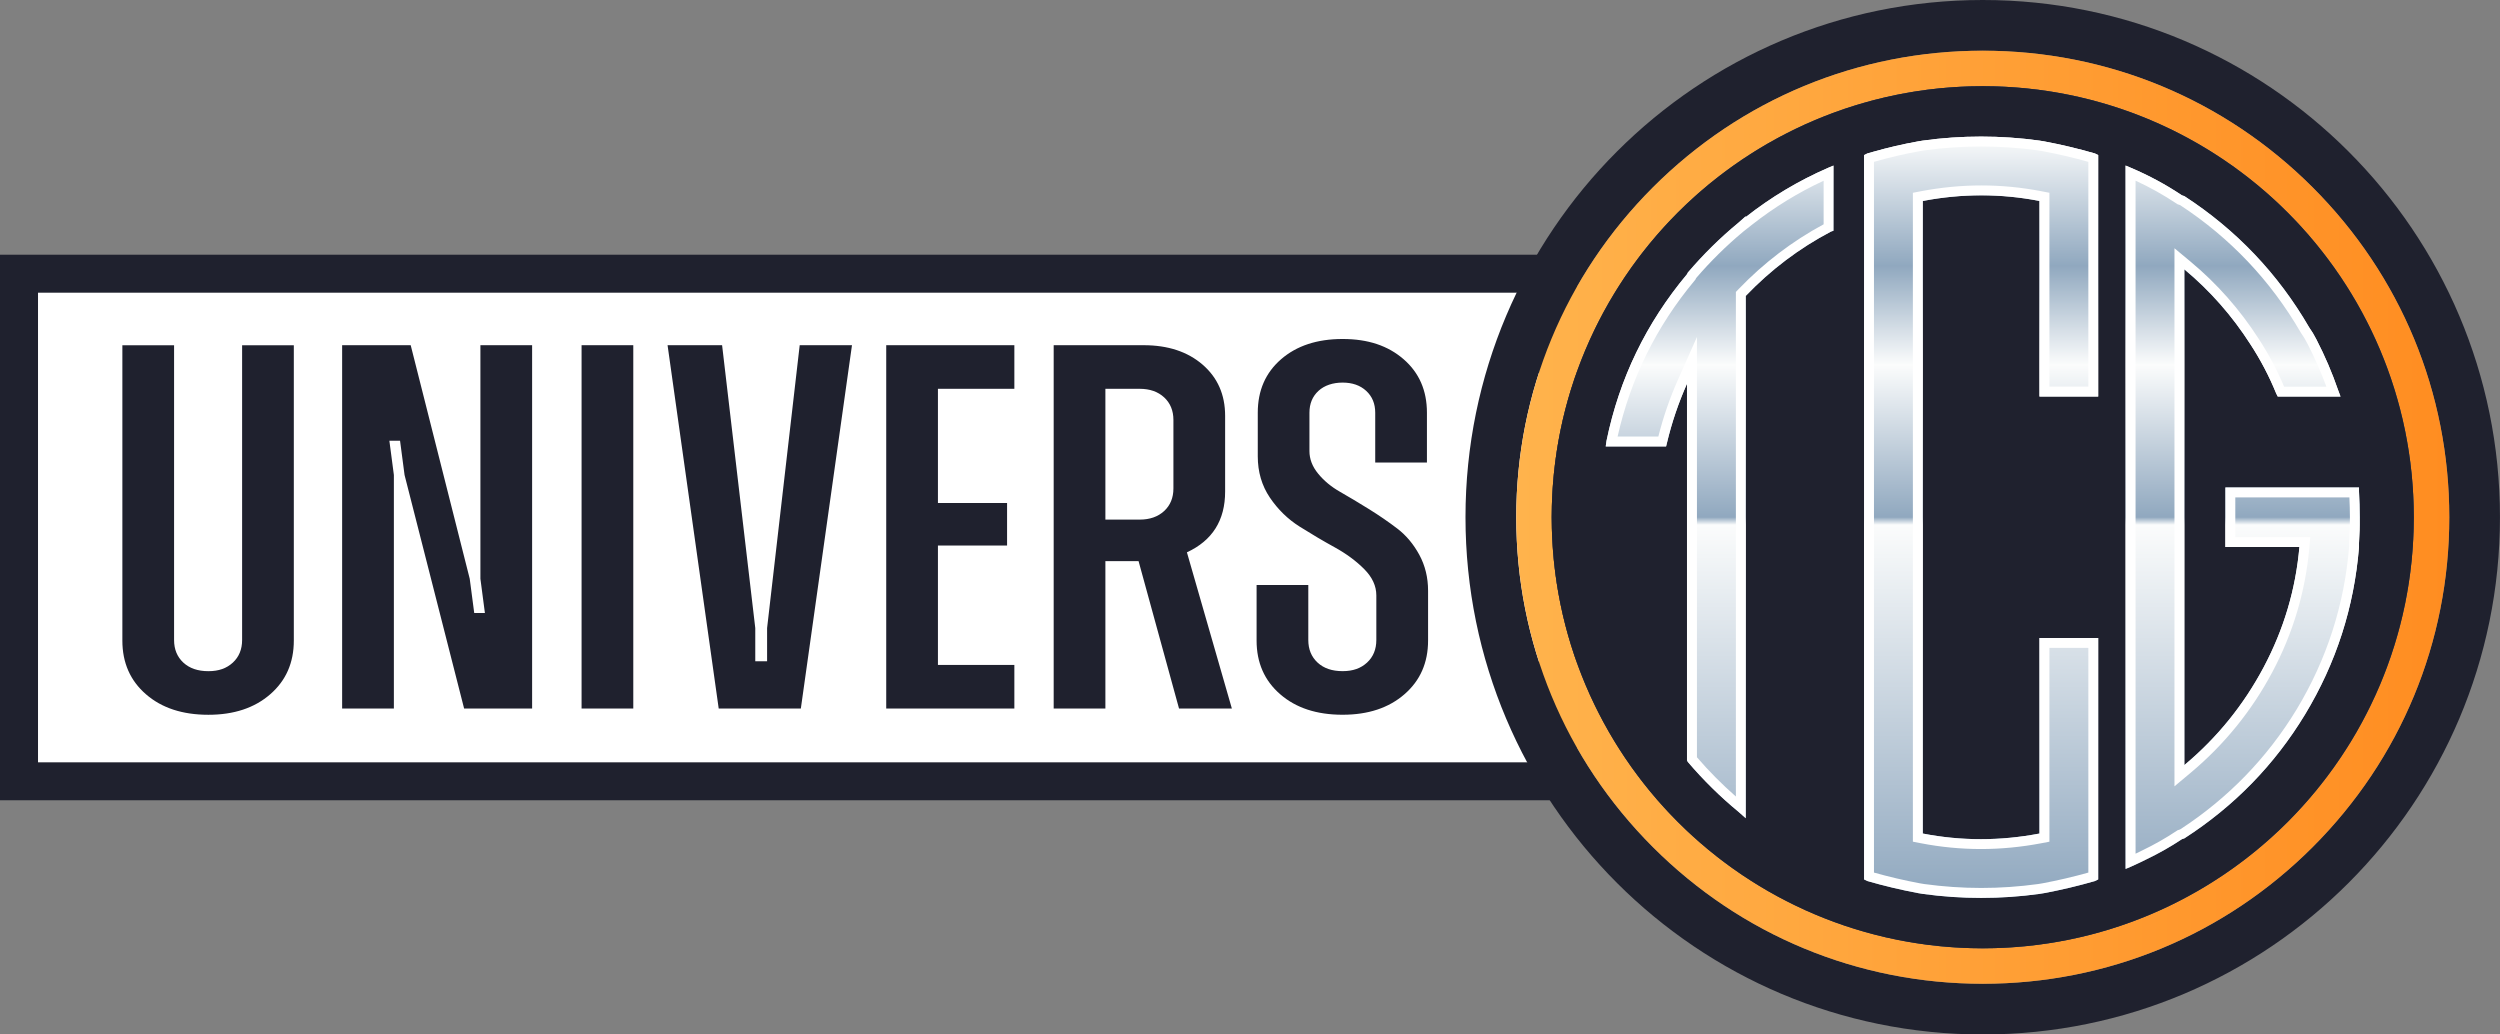
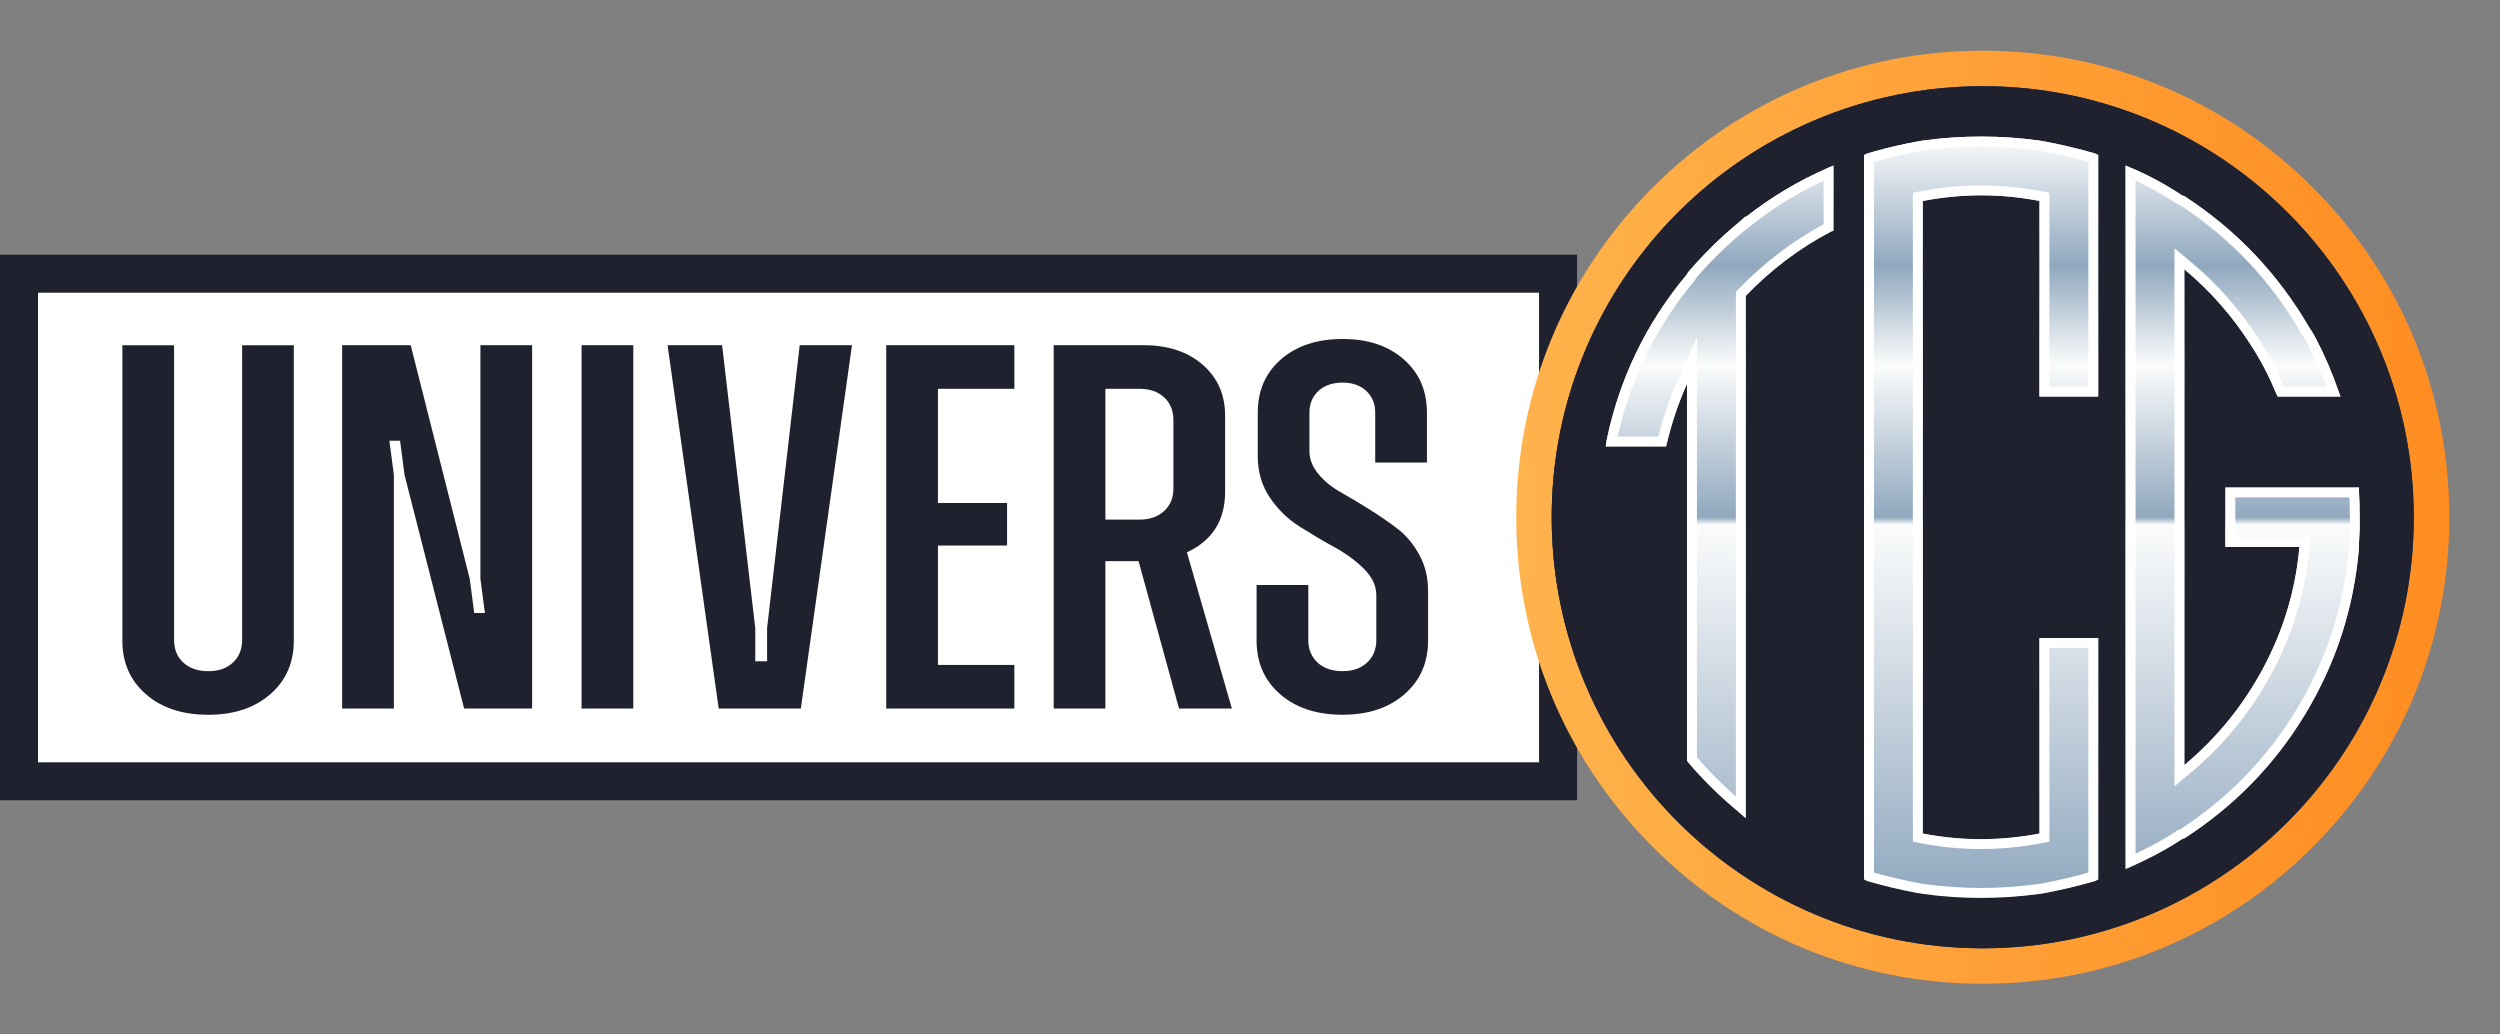
<svg xmlns="http://www.w3.org/2000/svg" id="Layer_2" data-name="Layer 2" viewBox="0 0 789.02 326.49">
  <rect x="0" y="0" width="789.02" height="326.49" fill="#808080" stroke="none" />
  <defs>
    <style>
      .cls-1 {
        fill: url(#linear-gradient);
      }

      .cls-2 {
        fill: #fff;
      }

      .cls-3 {
        fill: #1f212e;
      }

      .cls-4 {
        fill: url(#linear-gradient-2);
      }
    </style>
    <linearGradient id="linear-gradient" x1="478.53" y1="163.24" x2="773.01" y2="163.24" gradientUnits="userSpaceOnUse">
      <stop offset="0" stop-color="#ffb34c" />
      <stop offset="1" stop-color="#ff8d21" />
    </linearGradient>
    <linearGradient id="linear-gradient-2" x1="625.77" y1="283.38" x2="625.77" y2="43.1" gradientUnits="userSpaceOnUse">
      <stop offset="0" stop-color="#90a8bf" />
      <stop offset=".49" stop-color="#fbfcfc" />
      <stop offset=".5" stop-color="#90a8bf" />
      <stop offset=".7" stop-color="#fbfcfc" />
      <stop offset=".83" stop-color="#90a8bf" />
      <stop offset="1" stop-color="#fbfcfc" />
    </linearGradient>
  </defs>
  <g id="Logos">
    <g>
      <path class="cls-3" d="m0,80.39v172.18h497.74V80.39H0Zm485.73,160.18H12V92.4h473.73v148.17Z" />
      <rect class="cls-2" x="12" y="92.4" width="473.73" height="148.17" />
      <path class="cls-3" d="m65.76,225.59c-8.16,0-14.72-2.15-19.69-6.47-4.97-4.31-7.45-9.96-7.45-16.95v-93.21h16.32v93.04c0,2.95.98,5.32,2.93,7.13,1.95,1.8,4.58,2.7,7.89,2.7s5.76-.9,7.72-2.7c1.95-1.8,2.93-4.18,2.93-7.13v-93.04h16.32v93.21c0,6.99-2.48,12.64-7.45,16.95-4.97,4.32-11.47,6.47-19.51,6.47Zm42.22-1.97v-114.67h21.64l18.63,73.71,1.42,10.81h3.37l-1.42-10.81v-73.71h16.32v114.67h-21.46l-18.8-73.71-1.42-10.81h-3.37l1.42,10.81v73.71h-16.32Zm75.57,0v-114.67h16.32v114.67h-16.32Zm43.28,0l-16.14-114.67h17.21l10.47,89.28v10.48h3.73v-10.48l10.29-89.28h16.5l-16.14,114.67h-25.9Zm93.31-100.91h-24.12v36.04h21.82v13.43h-21.82v37.68h24.12v13.76h-40.44v-114.67h40.44v13.76Zm51.97,100.91l-12.77-46.52h-10.47v46.52h-16.32v-114.67h28.38c7.69,0,13.89,2.05,18.63,6.14,4.73,4.1,7.1,9.48,7.1,16.14v23.92c0,9.07-4.02,15.45-12.06,19.17l14.19,49.31h-16.67Zm-23.24-100.91v41.28h10.82c3.19,0,5.76-.9,7.72-2.7,1.95-1.8,2.93-4.18,2.93-7.13v-21.62c0-2.95-.98-5.32-2.93-7.13-1.95-1.8-4.52-2.7-7.72-2.7h-10.82Zm74.86,102.87c-8.16,0-14.72-2.15-19.69-6.47-4.97-4.31-7.45-9.96-7.45-16.95v-17.53h16.32v17.36c0,2.95.98,5.32,2.93,7.13s4.58,2.7,7.89,2.7,5.76-.9,7.72-2.7c1.95-1.8,2.93-4.18,2.93-7.13v-14.09c0-2.95-1.27-5.71-3.81-8.27-2.54-2.56-5.65-4.86-9.31-6.88-3.67-2.02-7.36-4.2-11.09-6.55-3.72-2.35-6.86-5.41-9.4-9.17-2.54-3.77-3.81-8.11-3.81-13.02v-13.76c0-6.99,2.45-12.61,7.36-16.87,4.91-4.26,11.38-6.39,19.42-6.39s14.34,2.13,19.25,6.39c4.91,4.26,7.36,9.88,7.36,16.87v15.73h-16.32v-15.73c0-2.84-.95-5.13-2.84-6.88-1.89-1.75-4.38-2.62-7.45-2.62s-5.74.88-7.63,2.62c-1.89,1.75-2.84,4.04-2.84,6.88v12.12c0,2.51.91,4.89,2.75,7.13,1.83,2.24,4.14,4.15,6.92,5.73,2.78,1.58,5.79,3.39,9.05,5.41,3.25,2.02,6.27,4.09,9.05,6.22,2.78,2.13,5.08,4.89,6.92,8.27,1.83,3.39,2.75,7.15,2.75,11.3v15.73c0,6.99-2.48,12.64-7.45,16.95-4.97,4.32-11.47,6.47-19.51,6.47Z" />
      <circle class="cls-2" cx="625.77" cy="163.24" r="136.04" />
-       <path class="cls-3" d="m625.77,0c-90.16,0-163.25,73.08-163.25,163.24s73.09,163.25,163.25,163.25,163.24-73.09,163.24-163.25S715.93,0,625.77,0Zm104.11,267.36c-27.81,27.81-64.78,43.13-104.11,43.13s-76.3-15.32-104.11-43.13c-27.81-27.81-43.13-64.78-43.13-104.11s15.32-76.3,43.13-104.11c27.81-27.81,64.79-43.13,104.11-43.13s76.3,15.32,104.11,43.13c27.81,27.81,43.13,64.78,43.13,104.11s-15.32,76.3-43.13,104.11Z" />
      <path class="cls-1" d="m729.89,59.13c-27.81-27.81-64.78-43.13-104.11-43.13s-76.3,15.32-104.11,43.13c-27.81,27.81-43.13,64.78-43.13,104.11s15.32,76.3,43.13,104.11c27.81,27.81,64.79,43.13,104.11,43.13s76.3-15.32,104.11-43.13c27.81-27.81,43.13-64.78,43.13-104.11s-15.32-76.3-43.13-104.11Zm-104.11,240.15c-75.13,0-136.04-60.91-136.04-136.04s60.91-136.04,136.04-136.04,136.04,60.9,136.04,136.04-60.9,136.04-136.04,136.04Z" />
      <circle class="cls-3" cx="625.77" cy="163.24" r="136.04" />
      <path class="cls-3" d="m625.77,27.21c-75.13,0-136.04,60.9-136.04,136.04s60.91,136.04,136.04,136.04,136.04-60.91,136.04-136.04-60.9-136.04-136.04-136.04Zm84.88,220.92c-22.67,22.67-52.82,35.16-84.88,35.16s-62.2-12.49-84.88-35.16c-22.67-22.68-35.16-52.82-35.16-84.88s12.49-62.21,35.16-84.88c22.68-22.67,52.82-35.16,84.88-35.16s62.21,12.49,84.88,35.16c22.67,22.67,35.16,52.82,35.16,84.88s-12.49,62.2-35.16,84.88Z" />
      <g>
-         <path class="cls-4" d="m550.97,68.5c7.96-6.26,16.59-11.43,25.91-15.49l1.78-.76v20.57l-.76.25c-9.99,5.25-18.97,12.02-26.92,20.32v164.84l-2.29-2.03c-5.76-4.74-11.09-9.99-16-15.75l-.25-.51v-118.87c-2.71,6.1-4.83,12.36-6.35,18.8l-.25,1.02h-19.05l.25-1.78c4.06-19.64,12.53-37.17,25.4-52.58l.25-.51c4.91-5.75,10.24-11.01,16-15.75l2.29-2.03v.25Zm54.36,213.36c-5.42-1.02-10.76-2.29-16-3.81l-1.02-.51V48.95l1.02-.51c.51-.17,1.1-.34,1.78-.51,4.74-1.35,9.48-2.45,14.22-3.3l1.52-.25c6.1-.85,12.23-1.27,18.41-1.27s12.32.42,18.41,1.27l1.52.25c5.42,1.02,10.75,2.29,16,3.81l1.02.51v76.2h-18.54v-61.72c-12.19-2.37-24.47-2.37-36.83,0v199.64c12.19,2.37,24.47,2.37,36.83,0v-61.72h18.54v76.2l-1.02.51c-5.25,1.52-10.58,2.79-16,3.81l-1.52.25c-6.1.85-12.23,1.27-18.41,1.27s-12.32-.42-18.41-1.27l-1.52-.25Zm139.19-128.01v1.27c.17,2.71.25,5.42.25,8.13s-.09,5.42-.25,8.13v1.27c-1.52,18.97-7.2,36.58-17.02,52.83-9.65,15.92-22.35,28.96-38.1,39.12l-.76.25c-3.56,2.37-7.28,4.48-11.18,6.35-1.69.85-3.3,1.61-4.83,2.29l-1.78.76V52.25l1.78.76c5.59,2.37,10.92,5.25,16,8.64l.76.25c16.42,10.67,29.55,24.47,39.37,41.4.85,1.19,1.61,2.46,2.29,3.81,2.71,5.25,4.99,10.58,6.86,16l.76,2.03h-19.81l-.51-1.02c-2.2-5.42-4.91-10.58-8.13-15.49-5.76-8.97-12.7-16.85-20.83-23.62v156.46c10.33-8.64,18.67-18.92,25.02-30.86,6.35-11.94,10.12-24.59,11.3-37.97h-23.37v-18.8h42.16Z" />
+         <path class="cls-4" d="m550.97,68.5c7.96-6.26,16.59-11.43,25.91-15.49l1.78-.76v20.57l-.76.25c-9.99,5.25-18.97,12.02-26.92,20.32v164.84l-2.29-2.03c-5.76-4.74-11.09-9.99-16-15.75l-.25-.51v-118.87c-2.71,6.1-4.83,12.36-6.35,18.8l-.25,1.02h-19.05l.25-1.78c4.06-19.64,12.53-37.17,25.4-52.58l.25-.51c4.91-5.75,10.24-11.01,16-15.75l2.29-2.03v.25Zm54.36,213.36c-5.42-1.02-10.76-2.29-16-3.81l-1.02-.51V48.95l1.02-.51c.51-.17,1.1-.34,1.78-.51,4.74-1.35,9.48-2.45,14.22-3.3l1.52-.25c6.1-.85,12.23-1.27,18.41-1.27s12.32.42,18.41,1.27l1.52.25c5.42,1.02,10.75,2.29,16,3.81l1.02.51v76.2h-18.54v-61.72c-12.19-2.37-24.47-2.37-36.83,0v199.64c12.19,2.37,24.47,2.37,36.83,0v-61.72h18.54v76.2l-1.02.51c-5.25,1.52-10.58,2.79-16,3.81c-6.1.85-12.23,1.27-18.41,1.27s-12.32-.42-18.41-1.27l-1.52-.25Zm139.19-128.01v1.27c.17,2.71.25,5.42.25,8.13s-.09,5.42-.25,8.13v1.27c-1.52,18.97-7.2,36.58-17.02,52.83-9.65,15.92-22.35,28.96-38.1,39.12l-.76.25c-3.56,2.37-7.28,4.48-11.18,6.35-1.69.85-3.3,1.61-4.83,2.29l-1.78.76V52.25l1.78.76c5.59,2.37,10.92,5.25,16,8.64l.76.25c16.42,10.67,29.55,24.47,39.37,41.4.85,1.19,1.61,2.46,2.29,3.81,2.71,5.25,4.99,10.58,6.86,16l.76,2.03h-19.81l-.51-1.02c-2.2-5.42-4.91-10.58-8.13-15.49-5.76-8.97-12.7-16.85-20.83-23.62v156.46c10.33-8.64,18.67-18.92,25.02-30.86,6.35-11.94,10.12-24.59,11.3-37.97h-23.37v-18.8h42.16Z" />
        <path class="cls-2" d="m625.27,46.23c5.98,0,12.02.42,17.94,1.23l1.45.24c4.86.91,9.71,2.05,14.44,3.38v70.93h-12.29v-61.17l-2.53-.49c-6.26-1.22-12.64-1.83-18.95-1.83s-12.72.62-19.07,1.83l-2.54.49v204.8l2.53.49c6.26,1.22,12.64,1.83,18.95,1.83s12.72-.62,19.07-1.83l2.54-.49v-61.18h12.29v70.93c-4.73,1.33-9.58,2.47-14.44,3.38l-1.45.24c-5.92.82-11.95,1.23-17.94,1.23s-12.02-.42-17.94-1.23l-1.45-.24c-4.86-.91-9.71-2.05-14.44-3.38V51.07c.14-.04.28-.07.43-.11h.05s.05-.03.05-.03c4.6-1.31,9.27-2.4,13.9-3.23l1.47-.24c5.92-.82,11.96-1.23,17.94-1.23m48.72,10.79c4.48,2.06,8.81,4.49,12.92,7.22l.35.23.4.13.38.13c15.78,10.32,28.57,23.82,38.03,40.13l.07.13.08.12c.75,1.05,1.43,2.19,2.04,3.4v.02s.02.02.02.02c2.27,4.41,4.26,8.93,5.93,13.48h-13.34c-2.19-5.23-4.89-10.3-8.02-15.09-5.9-9.2-13.12-17.38-21.45-24.32l-5.13-4.27v169.82l5.13-4.29c10.59-8.86,19.27-19.56,25.77-31.79,6.52-12.25,10.44-25.43,11.66-39.16l.3-3.4h-23.66v-12.54h36.01c.1,2.11.16,4.22.16,6.27,0,2.6-.08,5.27-.25,7.94v.1s0,.1,0,.1v1.14c-1.49,18.34-7.07,35.61-16.56,51.34-9.29,15.32-21.67,28.07-36.79,37.9l-.39.13-.4.13-.35.23c-3.41,2.27-7.04,4.33-10.79,6.13h-.02s-.02.02-.02.02c-.71.35-1.4.69-2.08,1.02V57.02m-98.45.02v13.75c-9.88,5.32-18.9,12.19-26.82,20.44l-.87.91v159.25c-4.35-3.81-8.47-7.96-12.29-12.39V106.36l-5.98,13.45c-2.58,5.8-4.66,11.83-6.2,17.96h-12.86c4.1-18.26,12.27-34.81,24.31-49.23l.23-.28.16-.33.08-.16c4.56-5.31,9.55-10.23,14.84-14.64l2.75-2.17c6.98-5.49,14.58-10.17,22.63-13.91m49.73-13.94c-6.18,0-12.32.42-18.41,1.27l-1.52.25c-4.74.85-9.48,1.95-14.22,3.3-.68.17-1.27.34-1.78.51l-1.02.51v228.6l1.02.51c5.25,1.52,10.58,2.79,16,3.81l1.52.25c6.1.85,12.23,1.27,18.41,1.27s12.32-.42,18.41-1.27l1.52-.25c5.42-1.02,10.75-2.29,16-3.81l1.02-.51v-76.2h-18.54v61.72c-6.18,1.18-12.34,1.78-18.48,1.78s-12.25-.59-18.35-1.78V63.42c6.18-1.18,12.34-1.78,18.48-1.78s12.26.59,18.35,1.78v61.72h18.54V48.95l-1.02-.51c-5.25-1.52-10.58-2.79-16-3.81l-1.52-.25c-6.1-.85-12.24-1.27-18.41-1.27h0Zm45.59,9.14v221.99l1.78-.76c1.52-.68,3.13-1.44,4.83-2.29,3.89-1.87,7.62-3.98,11.18-6.35l.76-.25c15.75-10.16,28.45-23.2,38.1-39.12,9.82-16.26,15.49-33.86,17.02-52.83v-1.27c.17-2.71.25-5.42.25-8.13s-.09-5.42-.25-8.13v-1.27h-42.16v18.8h23.37c-1.19,13.38-4.95,26.03-11.3,37.97-6.35,11.94-14.69,22.22-25.02,30.86V85.01c8.13,6.77,15.07,14.65,20.83,23.62,3.21,4.91,5.93,10.08,8.13,15.49l.51,1.02h19.81l-.76-2.03c-1.87-5.42-4.15-10.75-6.86-16-.68-1.35-1.44-2.62-2.29-3.81-9.82-16.93-22.95-30.73-39.37-41.4l-.76-.25c-5.08-3.39-10.41-6.26-16-8.64l-1.78-.76h0Zm-92.2,0l-1.78.76c-9.31,4.06-17.95,9.23-25.91,15.49v-.25l-2.29,2.03c-5.76,4.74-11.09,9.99-16,15.75l-.25.51c-12.87,15.41-21.34,32.94-25.4,52.58l-.25,1.78h19.05l.25-1.02c1.52-6.43,3.64-12.7,6.35-18.8v118.87l.25.51c4.91,5.75,10.24,11.01,16,15.75l2.29,2.03V93.4c7.96-8.29,16.93-15.07,26.92-20.32l.76-.25v-20.57h0Z" />
      </g>
    </g>
  </g>
</svg>